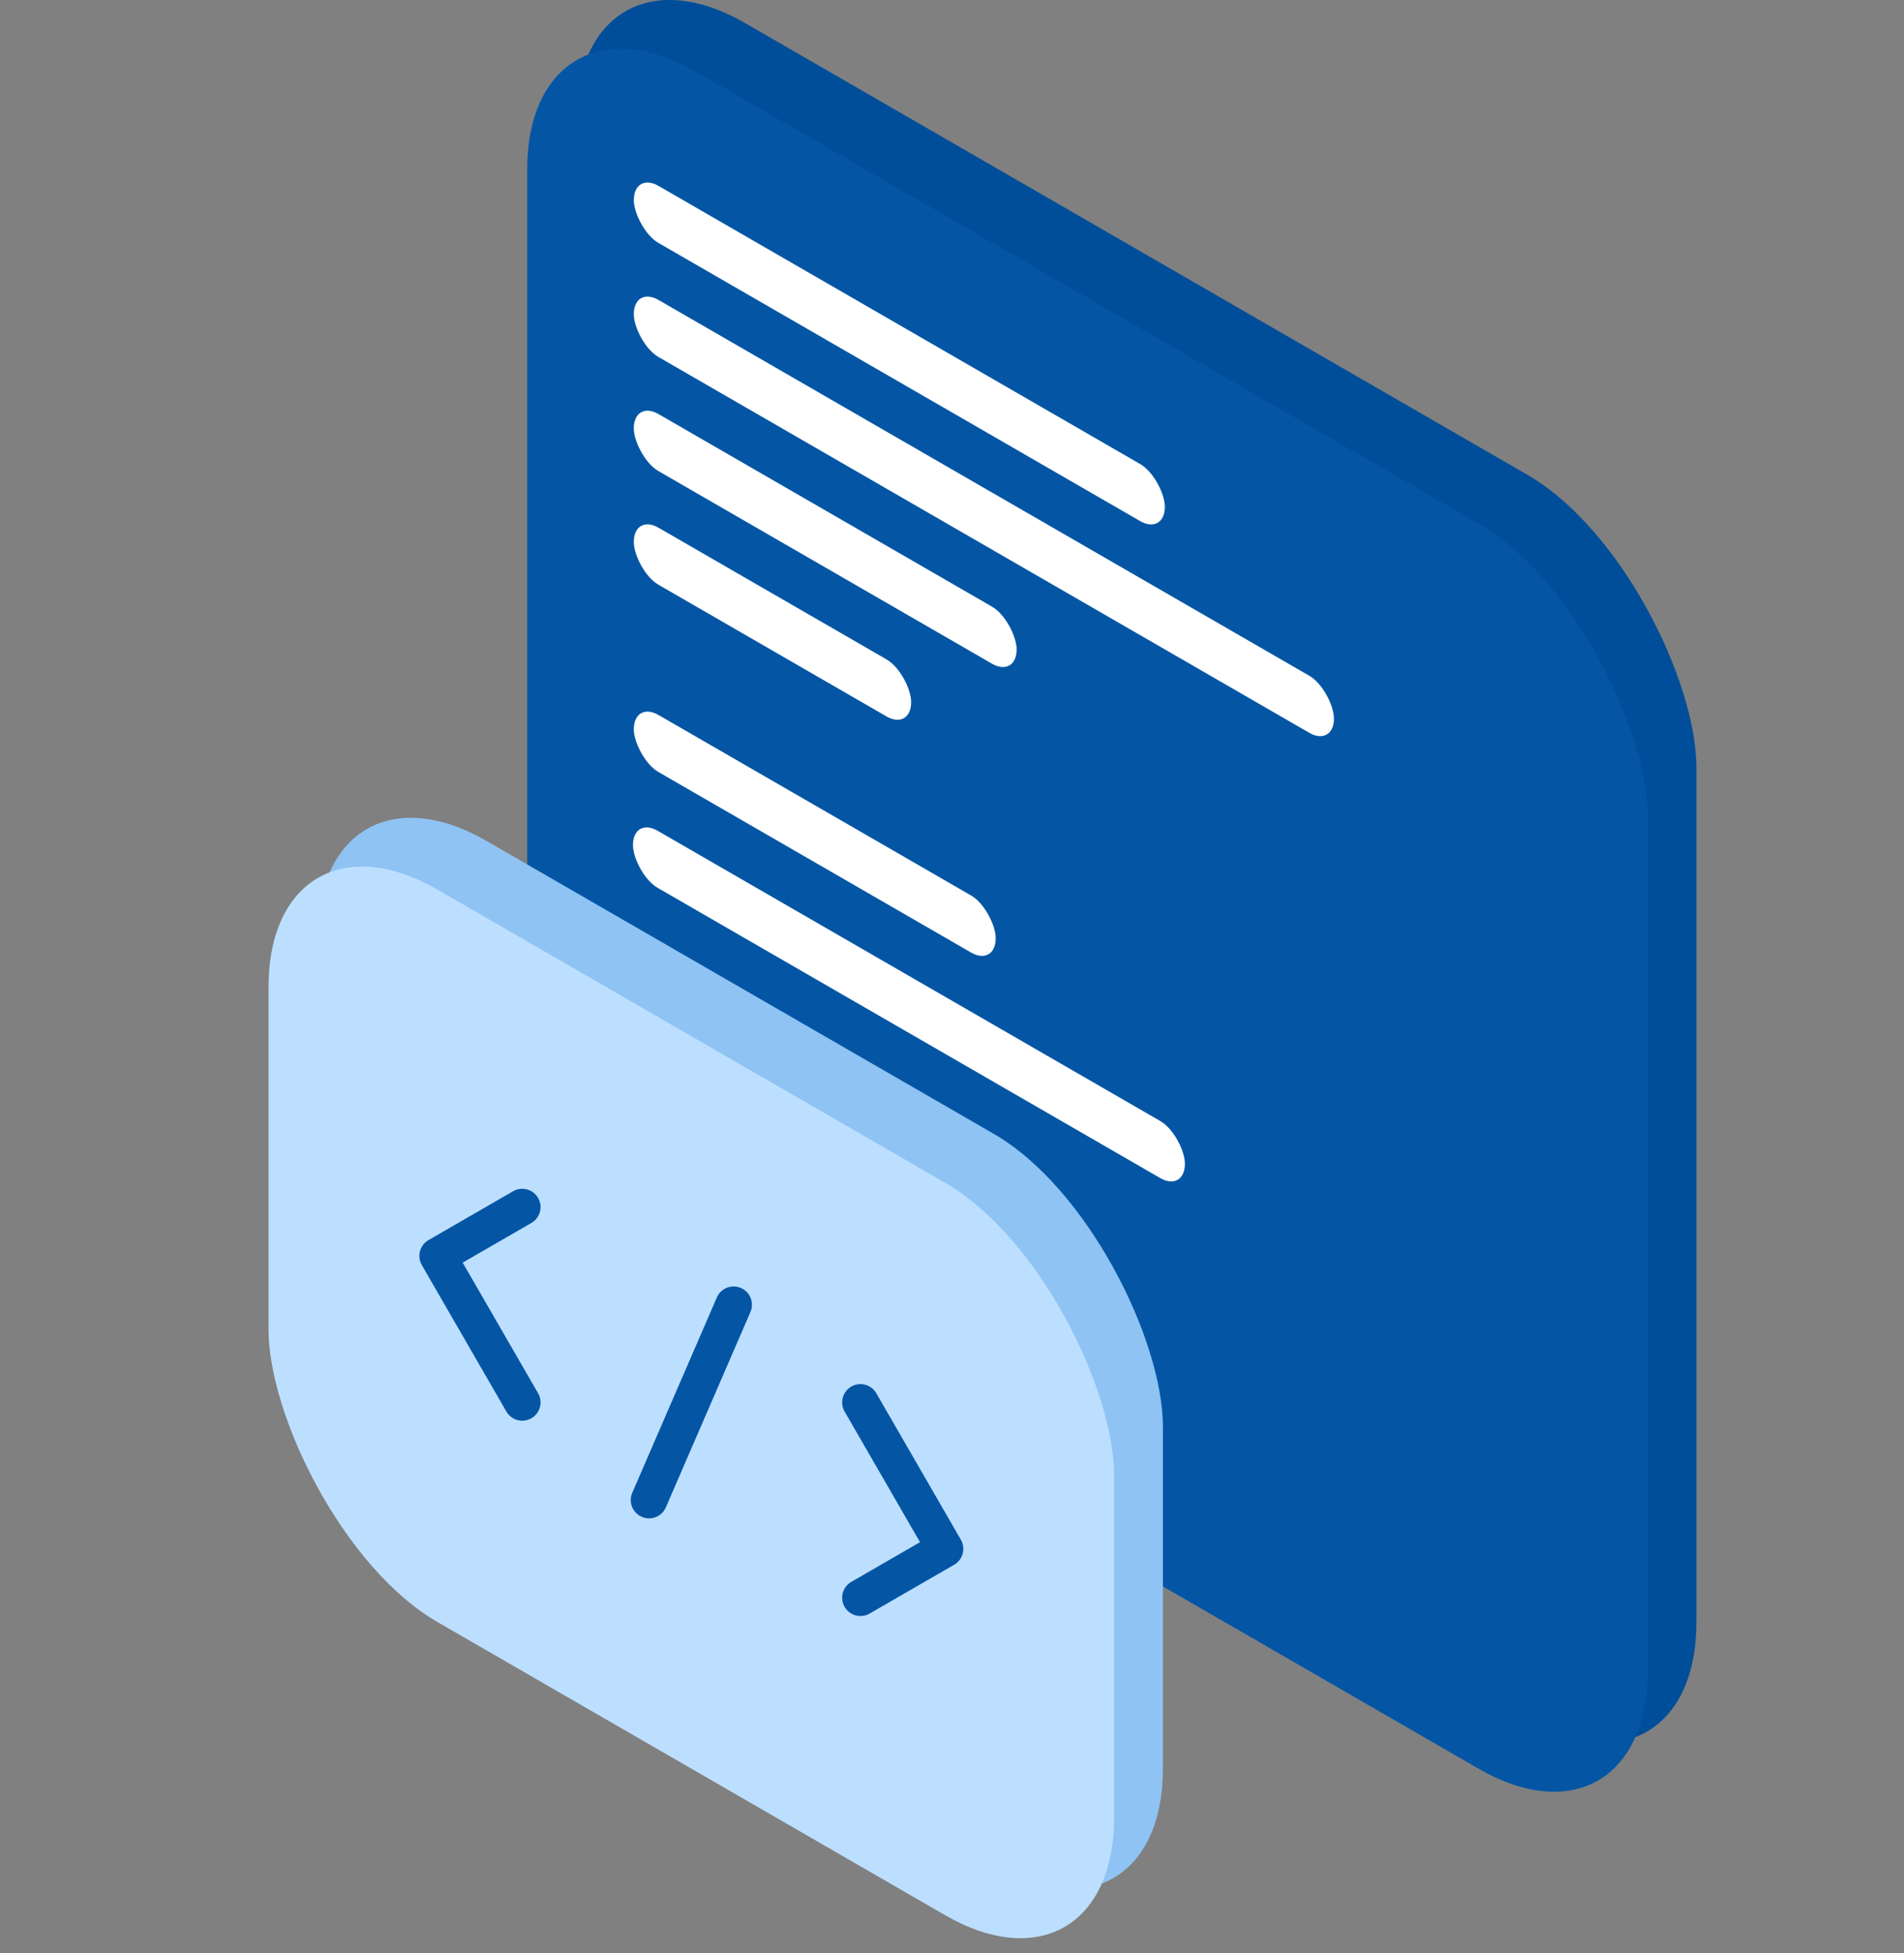
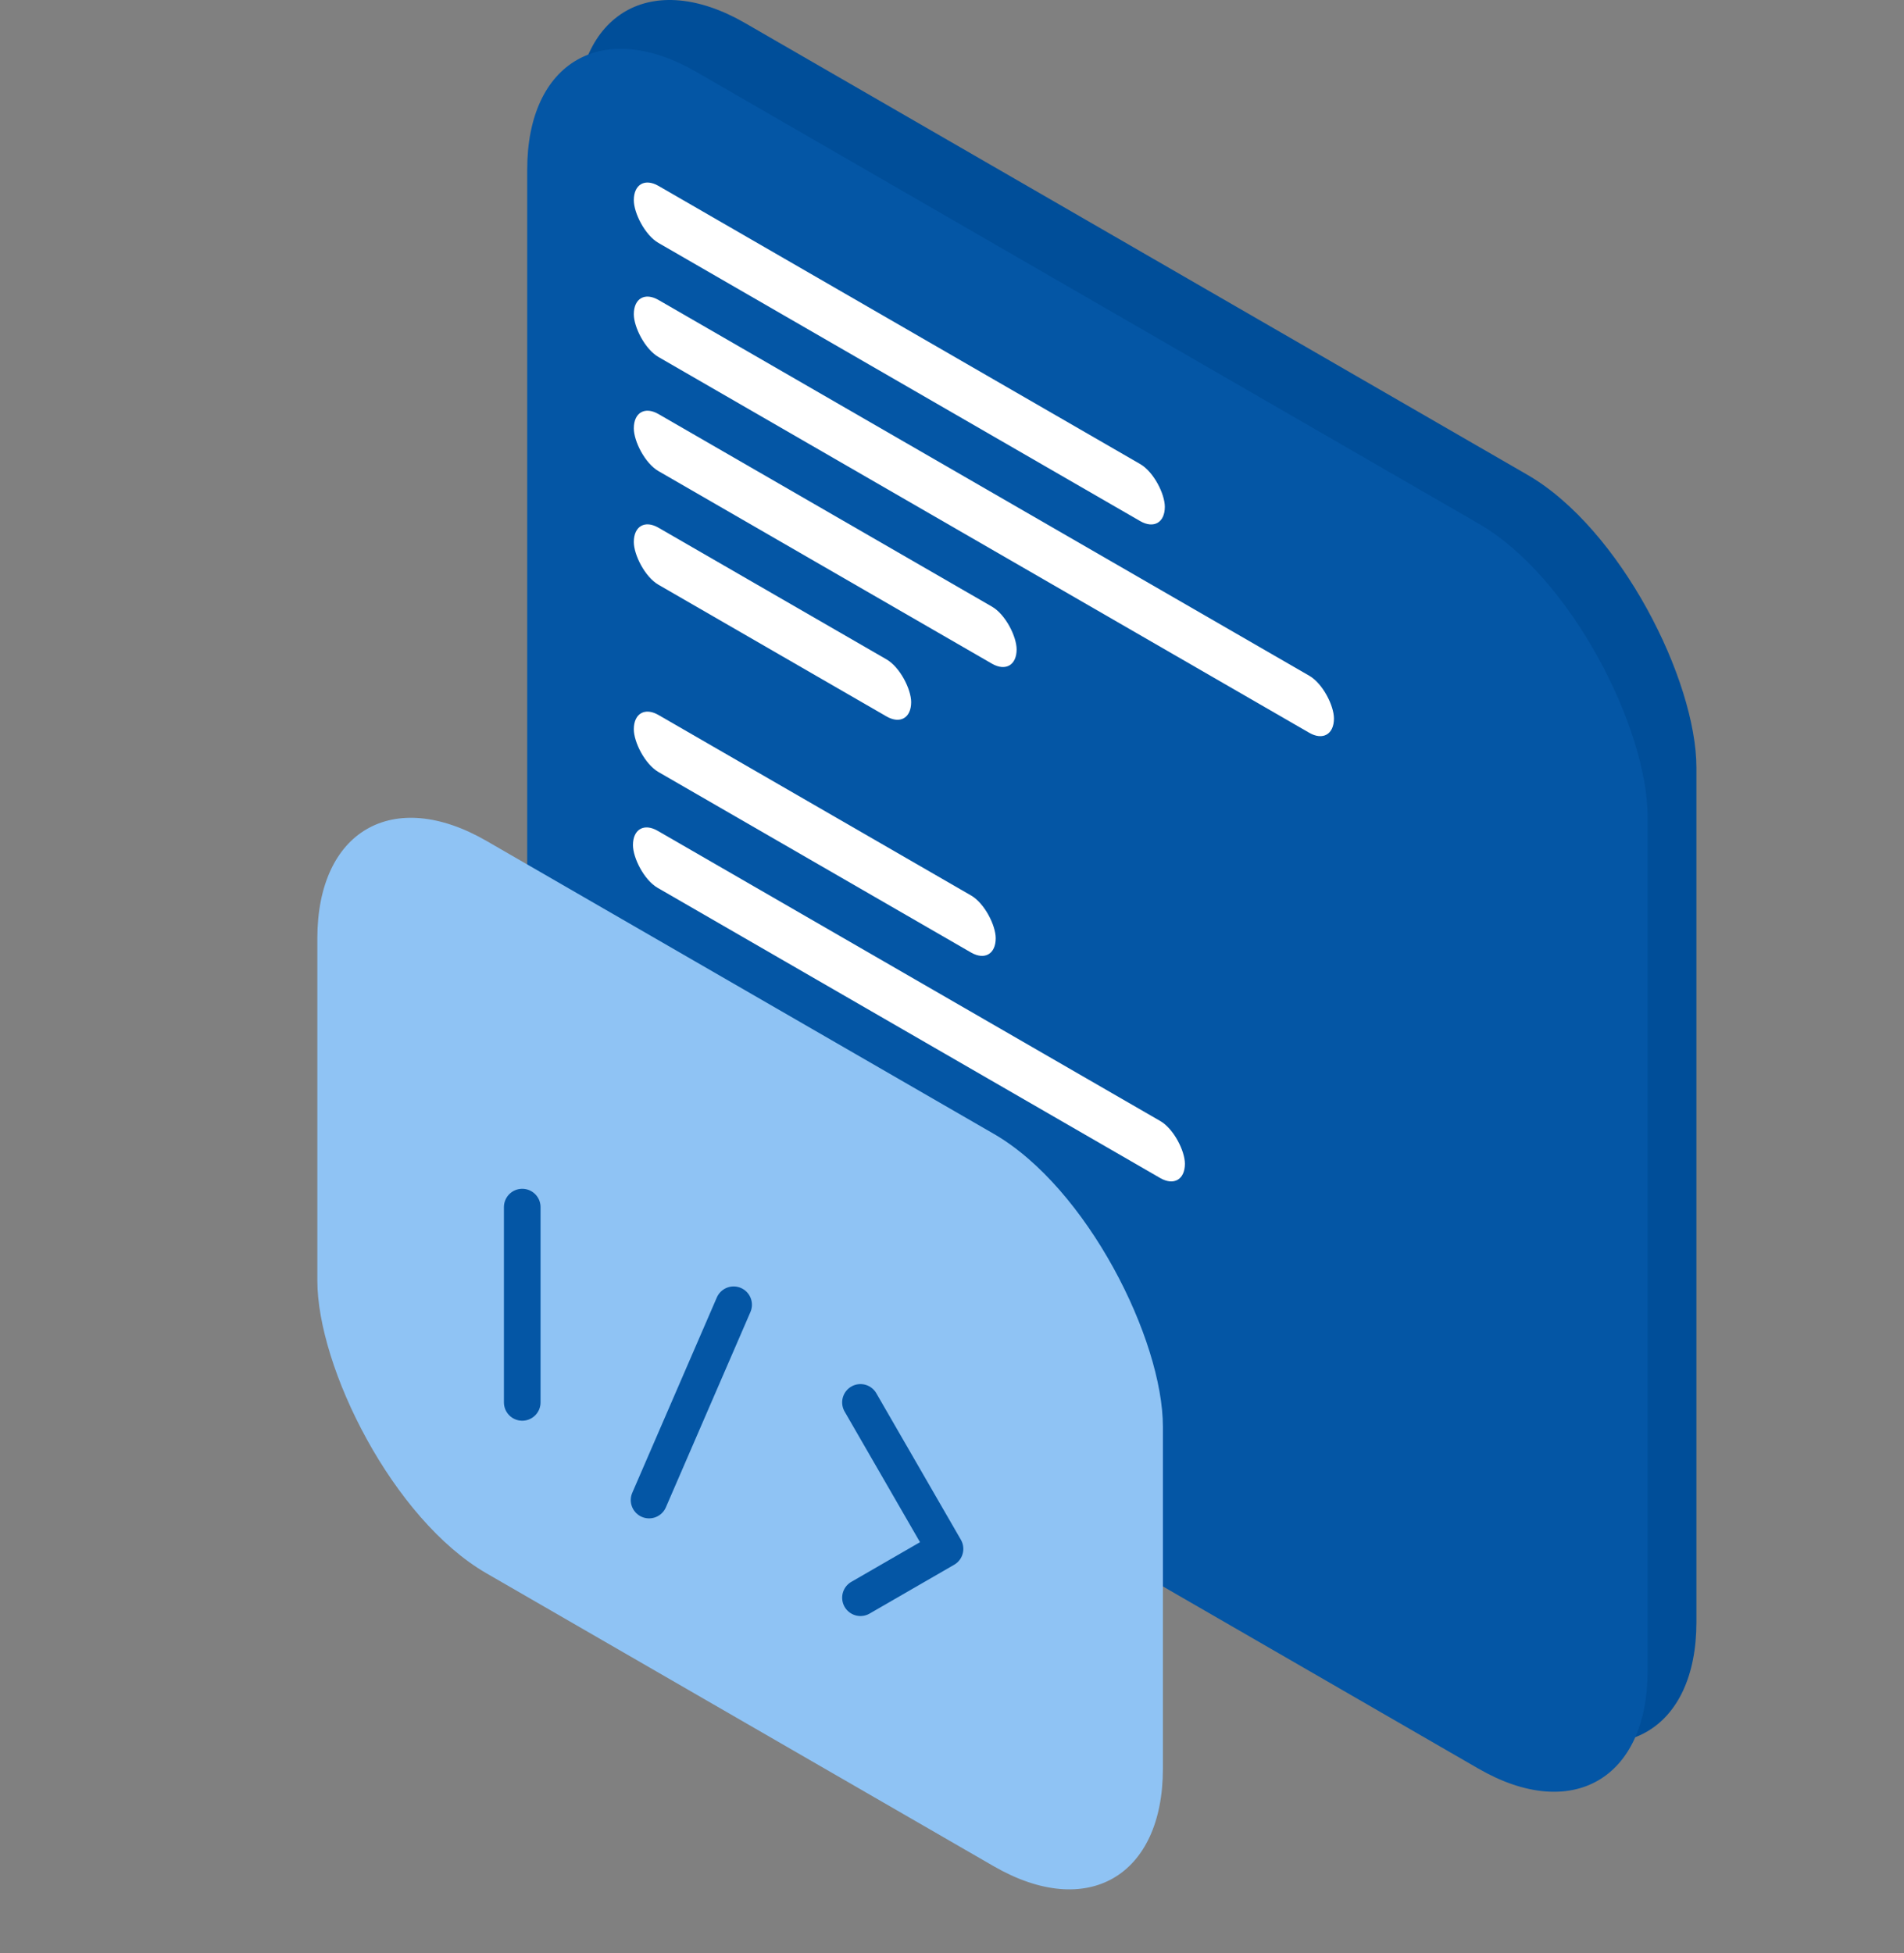
<svg xmlns="http://www.w3.org/2000/svg" width="78" height="80" viewBox="0 0 78 80" fill="none">
  <rect x="0" y="0" width="78" height="80" fill="#808080" stroke="none" />
  <rect width="53" height="51" rx="8" transform="matrix(0.866 0.5 0 1 23.598 -3.054)" fill="#004E99" />
  <rect width="53" height="51" rx="8" transform="matrix(0.866 0.5 0 1 21.598 -1.054)" fill="#0456A5" />
  <rect width="25.12" height="2.337" rx="1.168" transform="matrix(0.866 0.5 0 1 25.965 7.031)" fill="white" />
  <rect width="13.12" height="2.337" rx="1.168" transform="matrix(0.866 0.5 0 1 25.965 21.032)" fill="white" />
  <rect width="33.12" height="2.337" rx="1.168" transform="matrix(0.866 0.5 0 1 25.965 11.703)" fill="white" />
  <rect width="17.12" height="2.337" rx="1.168" transform="matrix(0.866 0.5 0 1 25.965 28.703)" fill="white" />
  <rect width="18.109" height="2.337" rx="1.168" transform="matrix(0.866 0.5 0 1 25.965 16.377)" fill="white" />
  <rect width="26.11" height="2.337" rx="1.168" transform="matrix(0.866 0.5 0 1 25.93 33.446)" fill="white" />
  <rect width="40" height="30" rx="8" transform="matrix(0.866 0.5 0 1 13 30.444)" fill="#8FC3F4" />
-   <rect width="40" height="30" rx="8" transform="matrix(0.866 0.5 0 1 11 32.444)" fill="#BDDFFF" />
-   <path d="M21.394 49.444L17.93 51.444L21.394 57.444" stroke="#0456A5" stroke-width="1.5" stroke-miterlimit="10" stroke-linecap="round" stroke-linejoin="round" />
+   <path d="M21.394 49.444L21.394 57.444" stroke="#0456A5" stroke-width="1.5" stroke-miterlimit="10" stroke-linecap="round" stroke-linejoin="round" />
  <path d="M35.25 57.444L38.714 63.444L35.25 65.444" stroke="#0456A5" stroke-width="1.5" stroke-miterlimit="10" stroke-linecap="round" stroke-linejoin="round" />
  <path d="M30.054 53.444L26.59 61.444" stroke="#0456A5" stroke-width="1.5" stroke-miterlimit="10" stroke-linecap="round" stroke-linejoin="round" />
</svg>